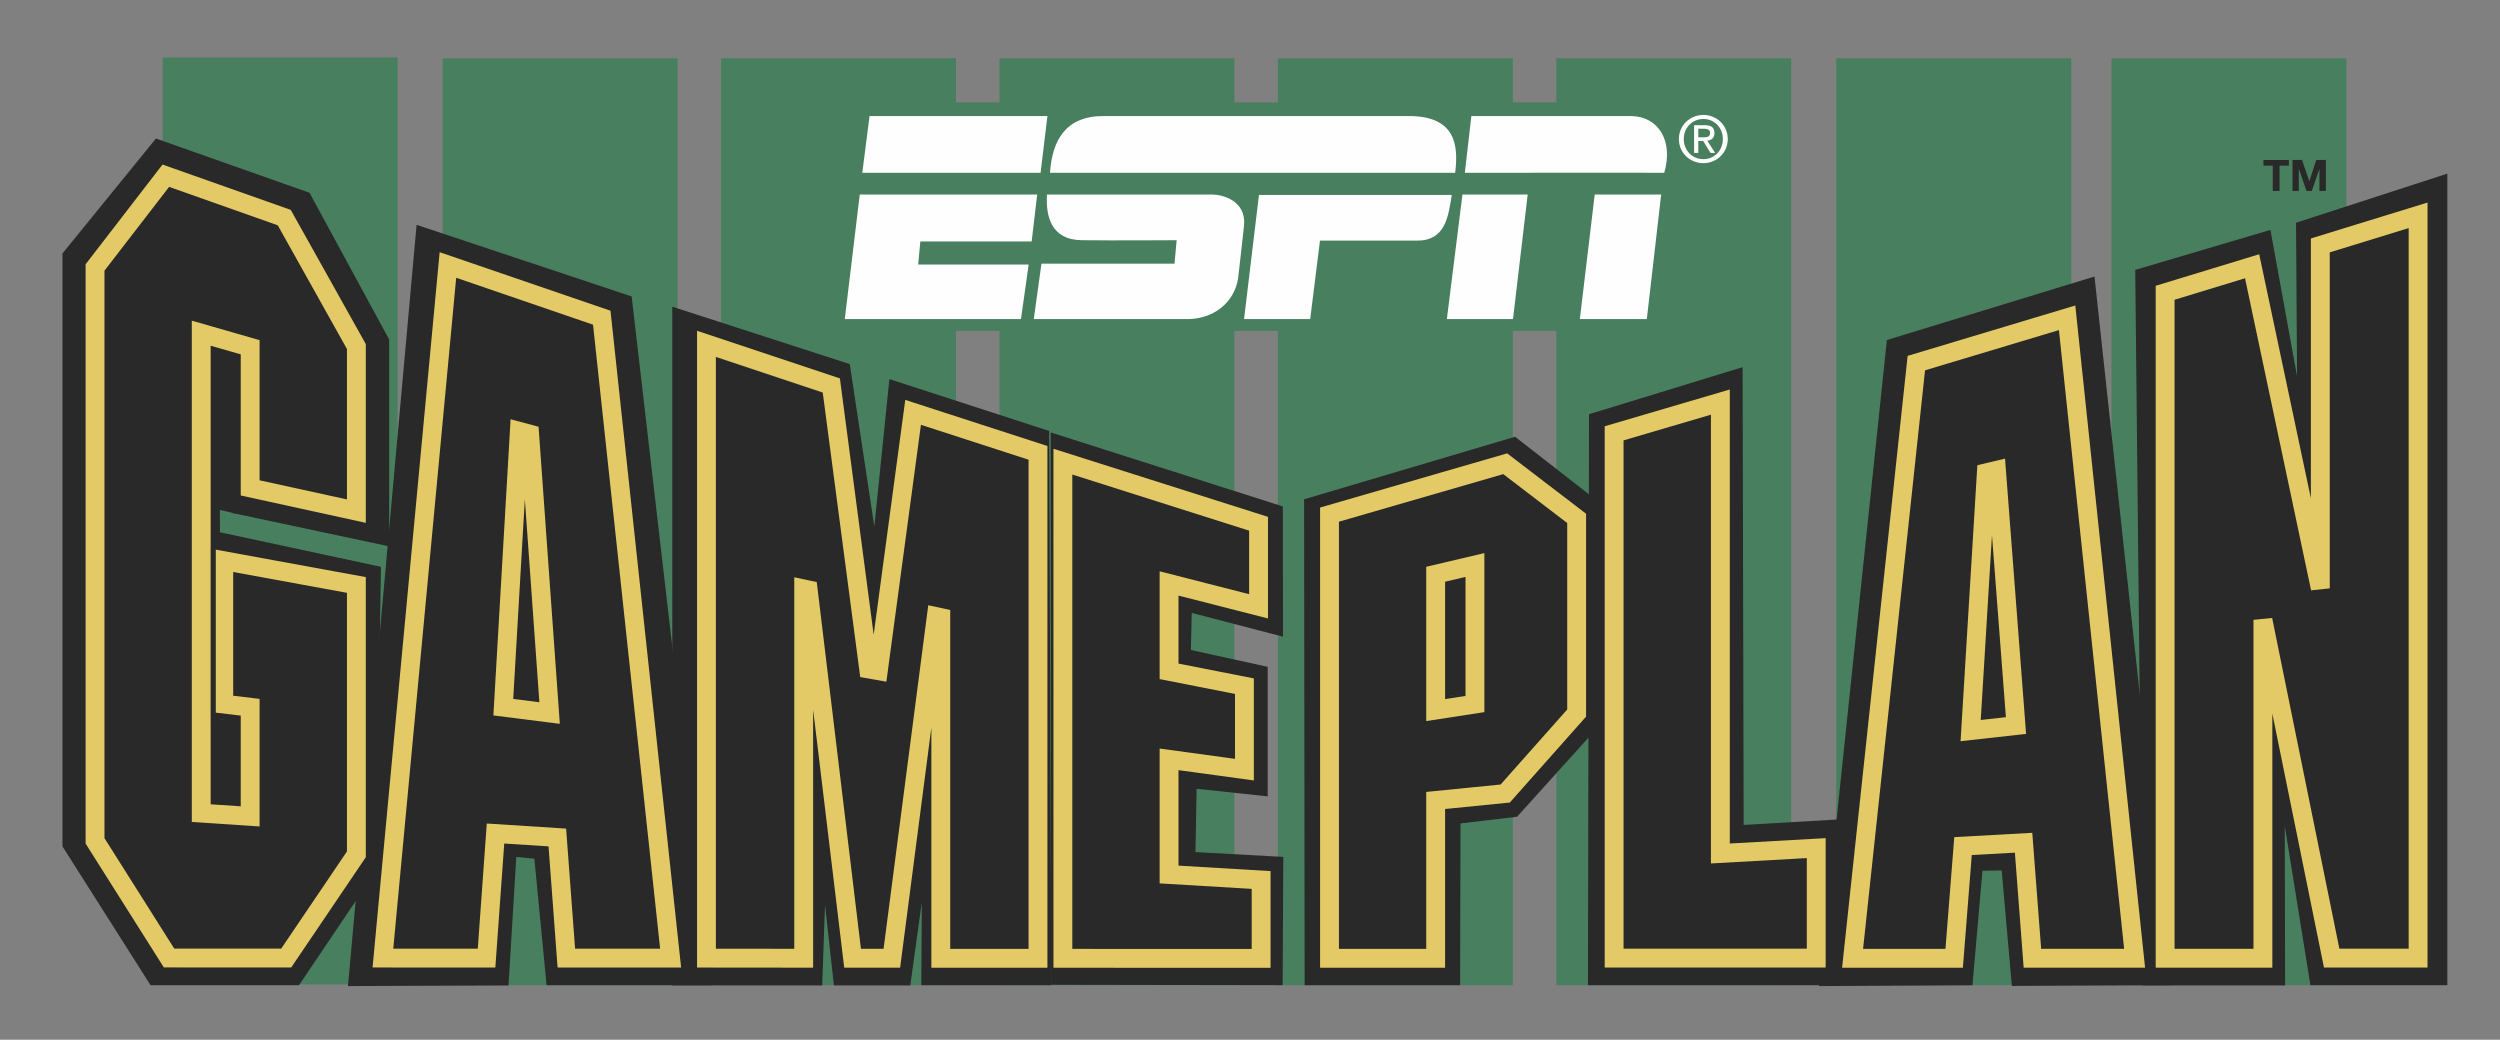
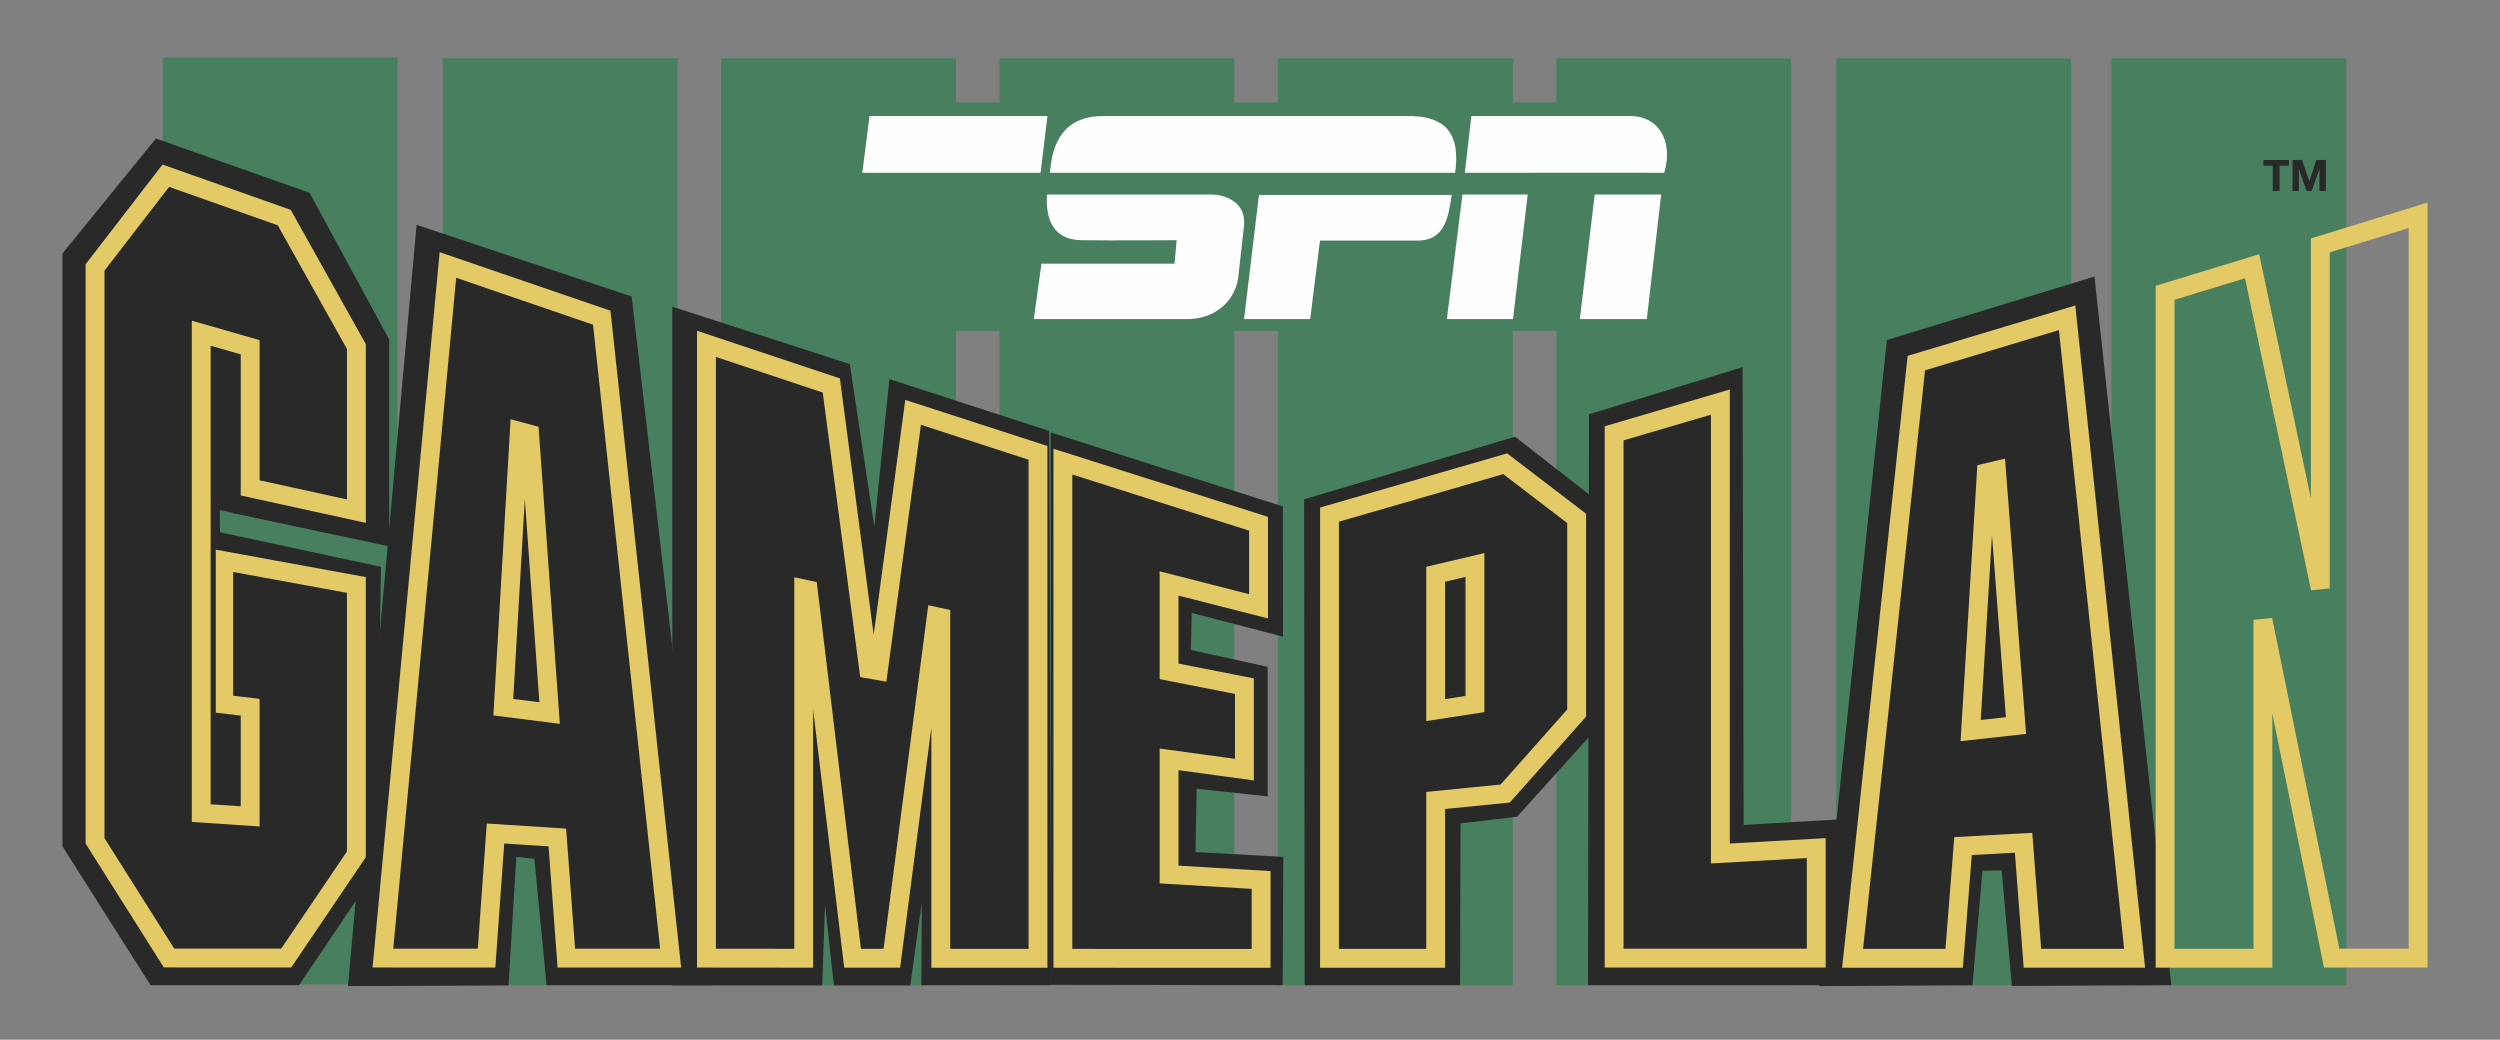
<svg xmlns="http://www.w3.org/2000/svg" xml:space="preserve" width="8.425in" height="3.504in" version="1.1" style="shape-rendering:geometricPrecision; text-rendering:geometricPrecision; image-rendering:optimizeQuality; fill-rule:evenodd; clip-rule:evenodd" viewBox="0 0 8425.2 3503.93">
  <rect x="0" y="0" width="8425.2" height="3503.93" fill="#808080" stroke="none" />
  <defs>
    <style type="text/css">
   
    .str0 {stroke:#E3CA66;stroke-width:63.55;stroke-miterlimit:4}
    .str1 {stroke:#282928;stroke-width:16.27;stroke-miterlimit:4}
    .fil3 {fill:none;fill-rule:nonzero}
    .fil1 {fill:#FEFEFE;fill-rule:nonzero}
    .fil0 {fill:#48805F;fill-rule:nonzero}
    .fil2 {fill:#282928;fill-rule:nonzero}
   
  </style>
  </defs>
  <g id="图层_x0020_1">
    <g id="_1886097801456">
      <polygon class="fil0" points="2283.72,3320.04 2283.72,196.35 1491.84,196.35 1491.84,3320.04 " />
      <polygon class="fil0" points="3221.87,3320.04 3221.87,196.35 2430.1,196.35 2430.1,3320.04 " />
      <polygon class="fil0" points="4160.02,3320.04 4160.02,196.35 3368.36,196.35 3368.36,3320.04 " />
      <polygon class="fil0" points="5098.39,3320.04 5098.39,196.35 4306.5,196.35 4306.5,3320.04 " />
      <polygon class="fil0" points="6036.54,3320.04 6036.54,196.35 5244.87,196.35 5244.87,3320.04 " />
      <polygon class="fil0" points="6980.22,3320.04 6980.22,196.35 6188.34,196.35 6188.34,3320.04 " />
      <polygon class="fil0" points="7907.63,3320.04 7907.63,196.35 7115.86,196.35 7115.86,3320.04 " />
      <polygon class="fil0" points="1339.93,3317.43 1339.93,193.63 548.26,193.63 548.26,3317.43 " />
      <polygon class="fil0" points="5646.35,344.89 5646.35,1115.07 2793.7,1115.07 2793.7,344.89 " />
      <polygon class="fil1" points="3529.93,391.01 2930.42,391.01 2906.01,582.3 3506.81,582.3 " />
-       <polygon class="fil1" points="3495.42,655.55 2897.44,655.55 2846.98,1075.25 3440.73,1075.25 3466.67,891.33 3094.38,891.33 3101.54,813.64 3476.76,813.64 " />
      <path class="fil1" d="M3538.61 582.3c7.05,-107.85 51.65,-191.3 179.58,-191.3l1029.29 0c158.09,0 168.19,97.76 156.57,191.3l-1365.44 0z" />
      <path class="fil1" d="M3528.41 655.55c-4.34,71.94 13.02,152.45 116.54,153.86 103.52,1.41 320.53,0 320.53,0l-7.27 78.99 -448.46 0 -25.82 186.85 509.33 0c96.24,2.93 166.23,-55.99 179.15,-136.5 0,1.41 20.18,-178.28 20.18,-179.8 7.27,-83.22 -73.24,-103.41 -107.64,-103.41 -28.76,0 -555.34,0.11 -556.53,0z" />
      <path class="fil1" d="M4192.57 1075.25l50.24 -418.3 649.74 0c-11.61,73.24 -21.48,153.86 -116.43,153.86 -79.1,0 -327.69,0 -327.69,0l-32.99 264.43 -222.87 0z" />
      <polygon class="fil1" points="4876.06,1075.25 4928.57,655.55 5148.41,655.55 5098.93,1075.25 " />
      <path class="fil1" d="M4936.6 582.3l22.03 -191.3 538.63 0c91.8,1.52 142.91,83.44 111.33,191.3 0.76,-0.54 -671.98,0 -671.98,0z" />
      <polygon class="fil1" points="5374.32,655.55 5598.28,655.55 5549.89,1075.25 5324.19,1075.25 " />
-       <path class="fil1" d="M5657.96 468.37c0,-46.55 37.87,-81.05 82.69,-81.05 44.16,0 82.03,34.5 82.03,81.05 0,46.98 -37.87,81.49 -82.03,81.49 -44.81,0 -82.69,-34.51 -82.69,-81.49zm82.69 67.93l0 0c36.67,0 65.54,-28.75 65.54,-67.93 0,-38.41 -28.86,-67.49 -65.54,-67.49 -37.22,0 -66.19,29.08 -66.19,67.49 0,39.17 28.97,67.93 66.19,67.93zm-17.25 -20.94l0 0 -14.11 0 0 -93.53 35.7 0c22.03,0 32.88,8.14 32.88,26.58 0,16.82 -10.42,24.09 -24.09,25.72l26.37 41.23 -15.63 0 -24.74 -40.47 -16.38 0 0 40.47zm16.93 -52.63l0 0c12.04,0 22.79,-0.76 22.79,-15.19 0,-11.61 -10.53,-13.78 -20.51,-13.78l-19.2 0 0 28.97 16.93 0z" />
-       <polygon class="fil2" points="8247.8,3320.04 7786.21,3320.04 7699.84,2783.58 7701.04,3320.69 7221.11,3320.69 7195.94,909.45 7651.56,774.69 7741.29,1268.28 7737.82,750.6 8247.8,585.02 " />
      <polygon class="fil2" points="3543.16,3320.04 3104.8,3320.04 3106.53,3040.74 3067.79,3320.69 2810.31,3320.69 2780.36,3049.1 2770.92,3320.69 2265.82,3320.69 2265.6,1033.48 2863.8,1226.94 2946.59,1774.46 2997.26,1277.51 3535.78,1452.31 " />
      <polygon class="fil2" points="4323.76,2145.56 4016.25,2065.48 4013.43,2190.48 4272.22,2247.23 4272.22,2683.75 4032.74,2658.15 4028.84,2871.47 4324.84,2887.75 4322.56,3320.04 3542.4,3318.74 3540.88,1457.2 4323.22,1706.65 " />
      <polygon class="fil2" points="5876.28,2780 6193.76,2761.56 6193.76,3320.04 5351.54,3320.04 5355.11,1395.89 5872.69,1237.25 " />
      <path class="fil2" d="M7317.46 3320.04l-537.33 2.5 -34.29 -389.22 -64.78 1.09 -33.75 385.96 -516.81 2.72 228.41 -2177.3 699.65 -213.98 258.9 2388.24zm-600.59 -1106.12l0 0 -17.25 75.96 31.03 -6.84 -13.78 -69.12z" />
      <path class="fil2" d="M2397.87 3320.04l-555.88 0 -41.12 -426.11 -60.87 -6.19 -26.26 433.16 -541.02 2.17 231.23 -2565.54 724.83 241.54 269.09 2320.96zm-622.83 -1195.75l0 0 -12.04 82.79 24.09 0 -12.05 -82.79z" />
      <path class="fil2" d="M5368.14 2469.34l-255.43 282.99 -190.65 22.57 -1.41 545.14 -523.98 0 -1.74 -1637.48 710.94 -210.72 265.84 207.14 -3.58 790.36zm-480.8 -492.3l0 0 -0.54 368.17 33.31 -7.16 2.39 -370.44 -35.16 9.44z" />
      <polygon class="fil2" points="1311.5,1841.2 784.26,1729 779.06,1225.97 738.58,1213.06 745.42,2690.26 782.53,2692.11 783.4,2428.76 727.3,2422.69 722.2,1789.55 1283.94,1910.21 1266.69,2935.49 1007.79,3320.04 507.35,3320.04 210.48,2852.37 210.48,854.11 525.48,466.74 1043.16,649.58 1311.5,1144.04 " />
      <polygon class="fil2" points="6735.43,2322.1 6735.43,2208.17 6694.42,2208.17 6694.42,2322.1 " />
      <polygon class="fil2" points="1791.75,2232.8 1791.75,2118.87 1750.63,2118.87 1750.63,2232.8 " />
      <polygon class="fil2" points="4878.12,1966.52 4930.96,1954.15 4930.96,2336.53 4879.96,2346.52 " />
      <polygon class="fil3 str0" points="1201.04,1722.5 843.07,1644.15 843.07,1170.19 678.15,1122.78 678.15,2740.18 843.07,2751.24 843.07,2383.41 754.1,2372.77 754.1,1889.48 1201.04,1971.3 1201.04,2879.07 964.49,3228.68 569.64,3228.46 320.29,2833.71 320.29,901.31 558.79,592.07 957.98,733.24 1201.04,1167.81 " />
      <polygon class="fil3 str0" points="5313.45,2402.94 5072.67,2674.2 4838.3,2697.54 4838.3,3229.54 4480.55,3229.54 4480.55,1734.21 5072.67,1562.77 5313.45,1746.91 " />
      <polygon class="fil3 str0" points="4838.3,1935.17 4838.3,2392.96 4970.67,2372.56 4970.67,1904.02 " />
      <polygon class="fil3 str0" points="2260.07,3228.89 1908.61,3228.89 1878.23,2822.32 1669.9,2808.97 1639.73,3228.89 1290.45,3228.68 1509.52,892.96 2027.97,1070.59 " />
      <polygon class="fil3 str0" points="1784.91,1462.94 1750.19,1453.61 1696.16,2383.19 1852.19,2402.94 " />
      <polygon class="fil3 str0" points="7193.76,3229.22 6849.37,3229.22 6819.63,2840 6615.53,2851.29 6585.69,3229.54 6243.35,3229.54 6458.2,1223.58 6966.33,1070.91 " />
      <polygon class="fil3 str0" points="6728.27,1585.02 6694.09,1593.15 6641.25,2462.07 6794.03,2445.04 " />
      <polygon class="fil3 str0" points="5797.72,2876.24 6120.85,2858.13 6120.85,3228.89 5439.75,3228.89 5439.75,1460.23 5797.72,1354.98 " />
      <polygon class="fil3 str0" points="4241.4,2043.24 3939.86,1966.2 3939.86,2262.42 4193.77,2312.33 4193.77,2593.69 3939.86,2558.97 3939.86,2947.1 4250.08,2965.55 4250.08,3229.76 3582.01,3229.54 3582.01,1555.72 4241.4,1765.03 " />
      <polygon class="fil3 str0" points="3498.13,3229.54 3170.55,3229.54 3170.55,2081.22 3155.36,2077.96 3005.62,3229.22 2873.24,3229.22 2723.72,1987.9 2708.53,1984.65 2708.53,3229.22 2380.83,3228.89 2380.83,1158.69 2801.63,1298.99 2927.49,2254.5 2960.05,2260.25 3077.23,1389.59 3498.13,1526.1 " />
      <polygon class="fil3 str0" points="8149.17,3228.89 7857.94,3228.89 7626.17,2088.81 7626.17,3229.22 7296.63,3229.22 7296.63,986.6 7589.81,897.19 7819.63,1982.8 7819.63,826.99 8149.17,725.53 " />
      <polygon class="fil2" points="800.54,2704.59 800.54,2424.86 721.22,2424.86 721.22,2704.59 " />
      <polygon class="fil2" points="793.59,1730.85 793.59,1199.28 728.06,1199.28 721.22,1713.6 " />
      <line class="fil3 str1" x1="719.05" y1="2444.17" x2="719.05" y2="1836.86" />
      <polygon class="fil2" points="7659.37,558.21 7628.01,558.21 7628.01,539.01 7713.62,539.01 7713.62,558.21 7682.26,558.21 7682.26,643.39 7659.37,643.39 " />
      <polygon class="fil2" points="7725.88,539.01 7758.11,539.01 7782.52,610.73 7782.74,610.73 7805.96,539.01 7838.3,539.01 7838.3,643.39 7816.7,643.39 7816.7,569.39 7816.59,569.39 7790.99,643.39 7773.19,643.39 7747.58,570.04 7747.15,570.04 7747.15,643.39 7725.88,643.39 " />
    </g>
  </g>
</svg>